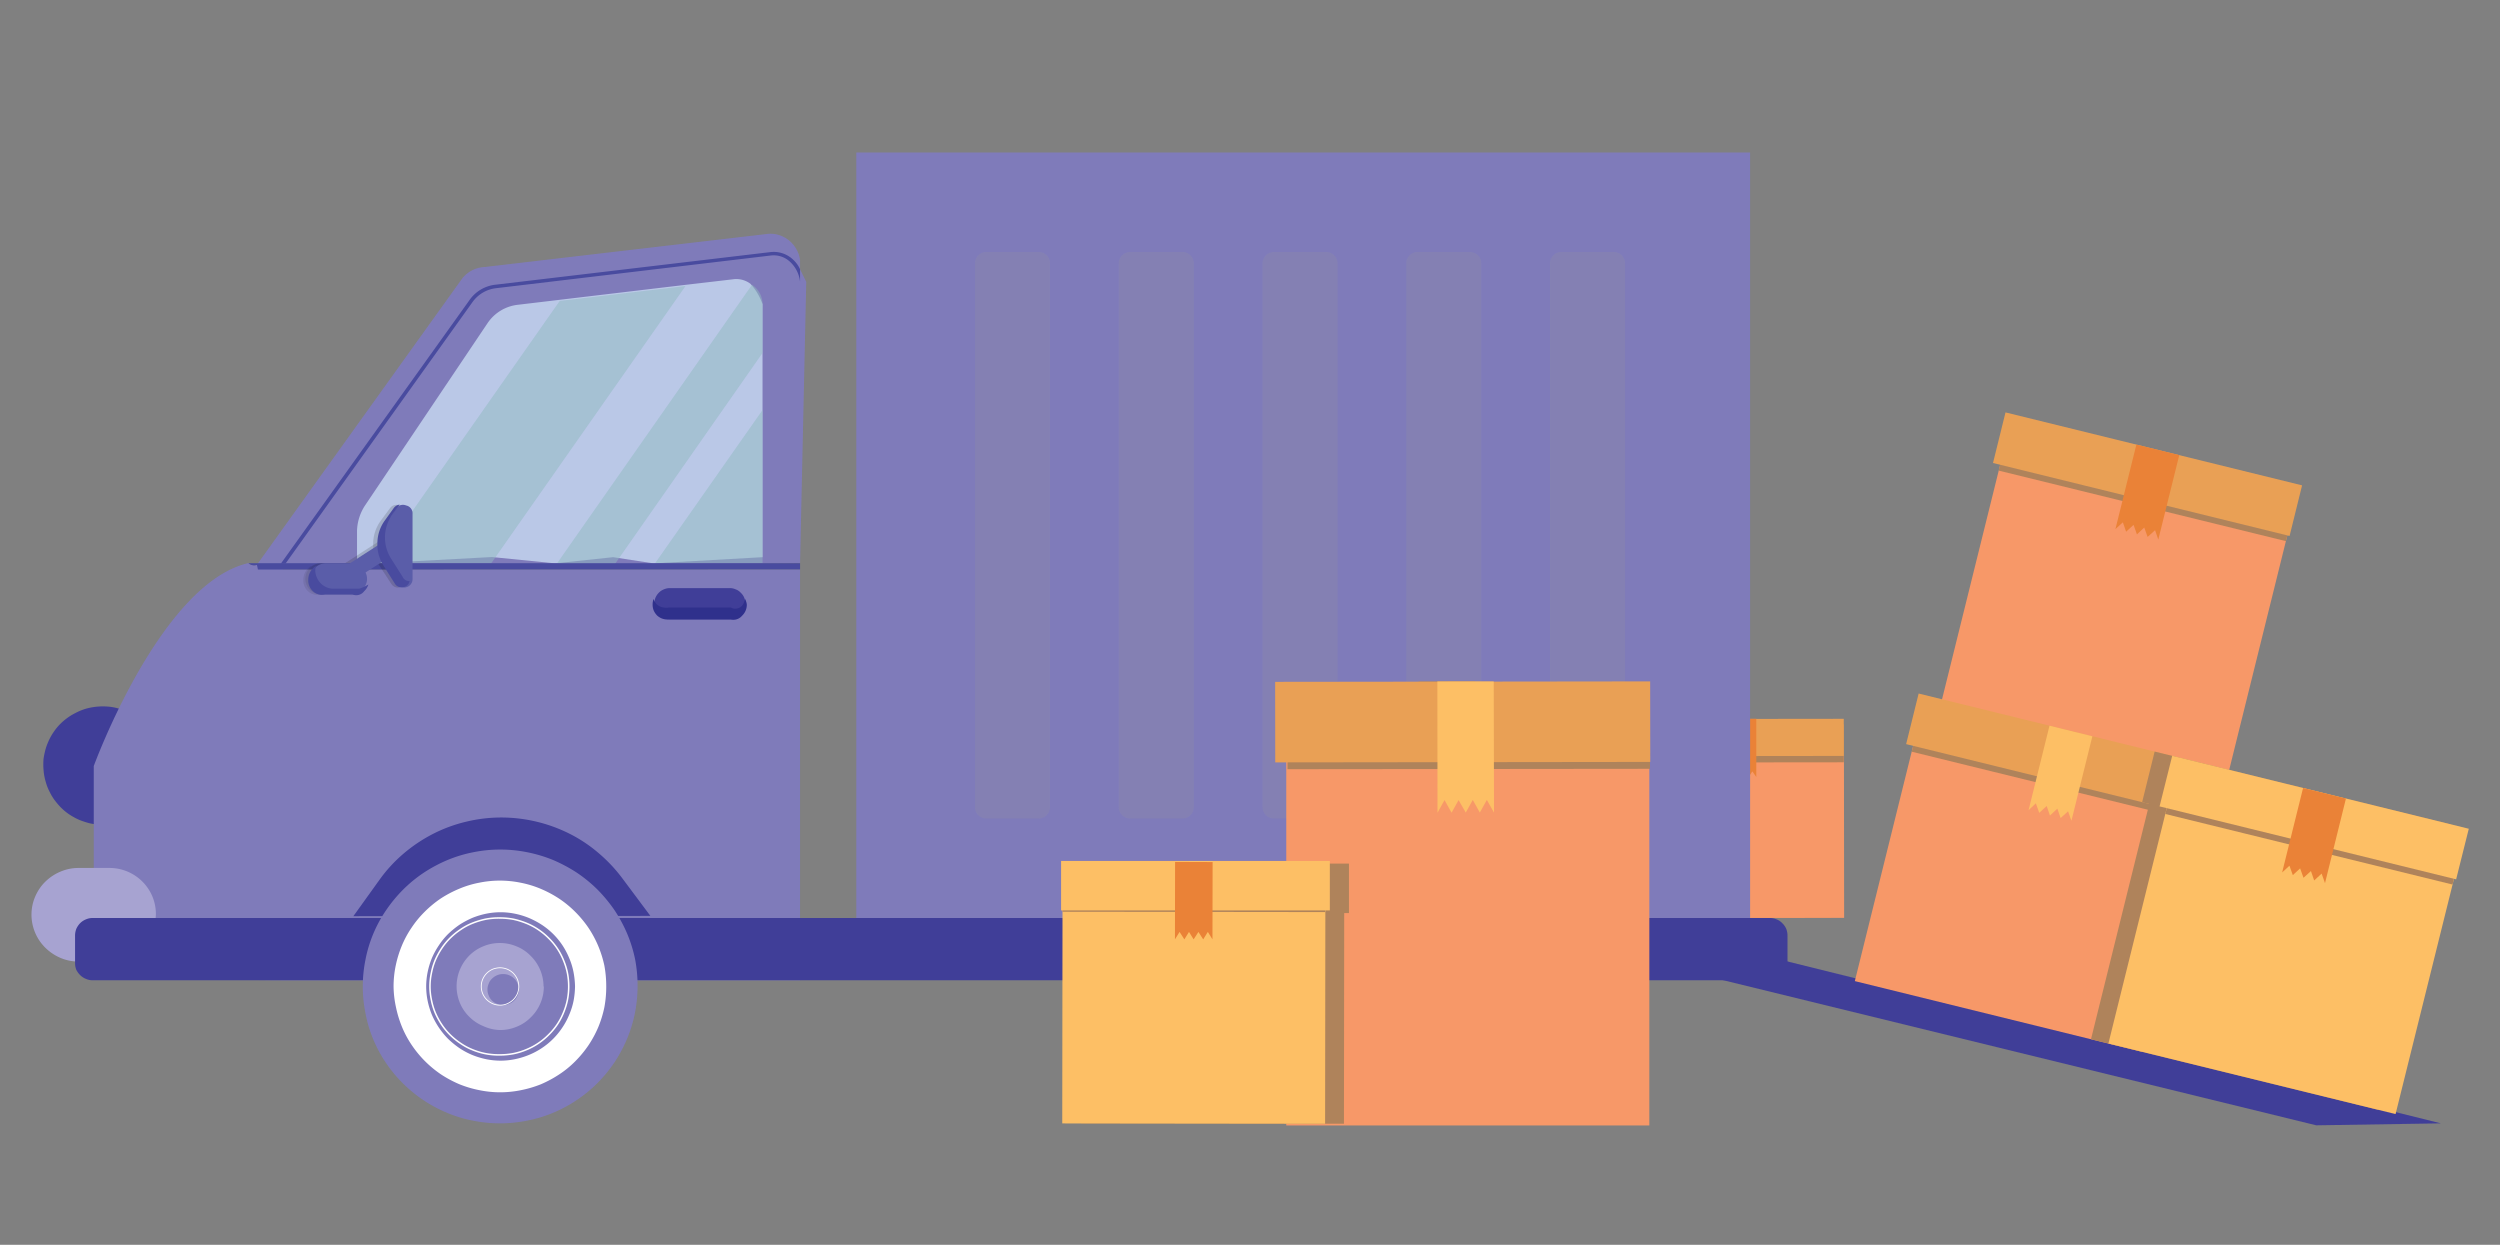
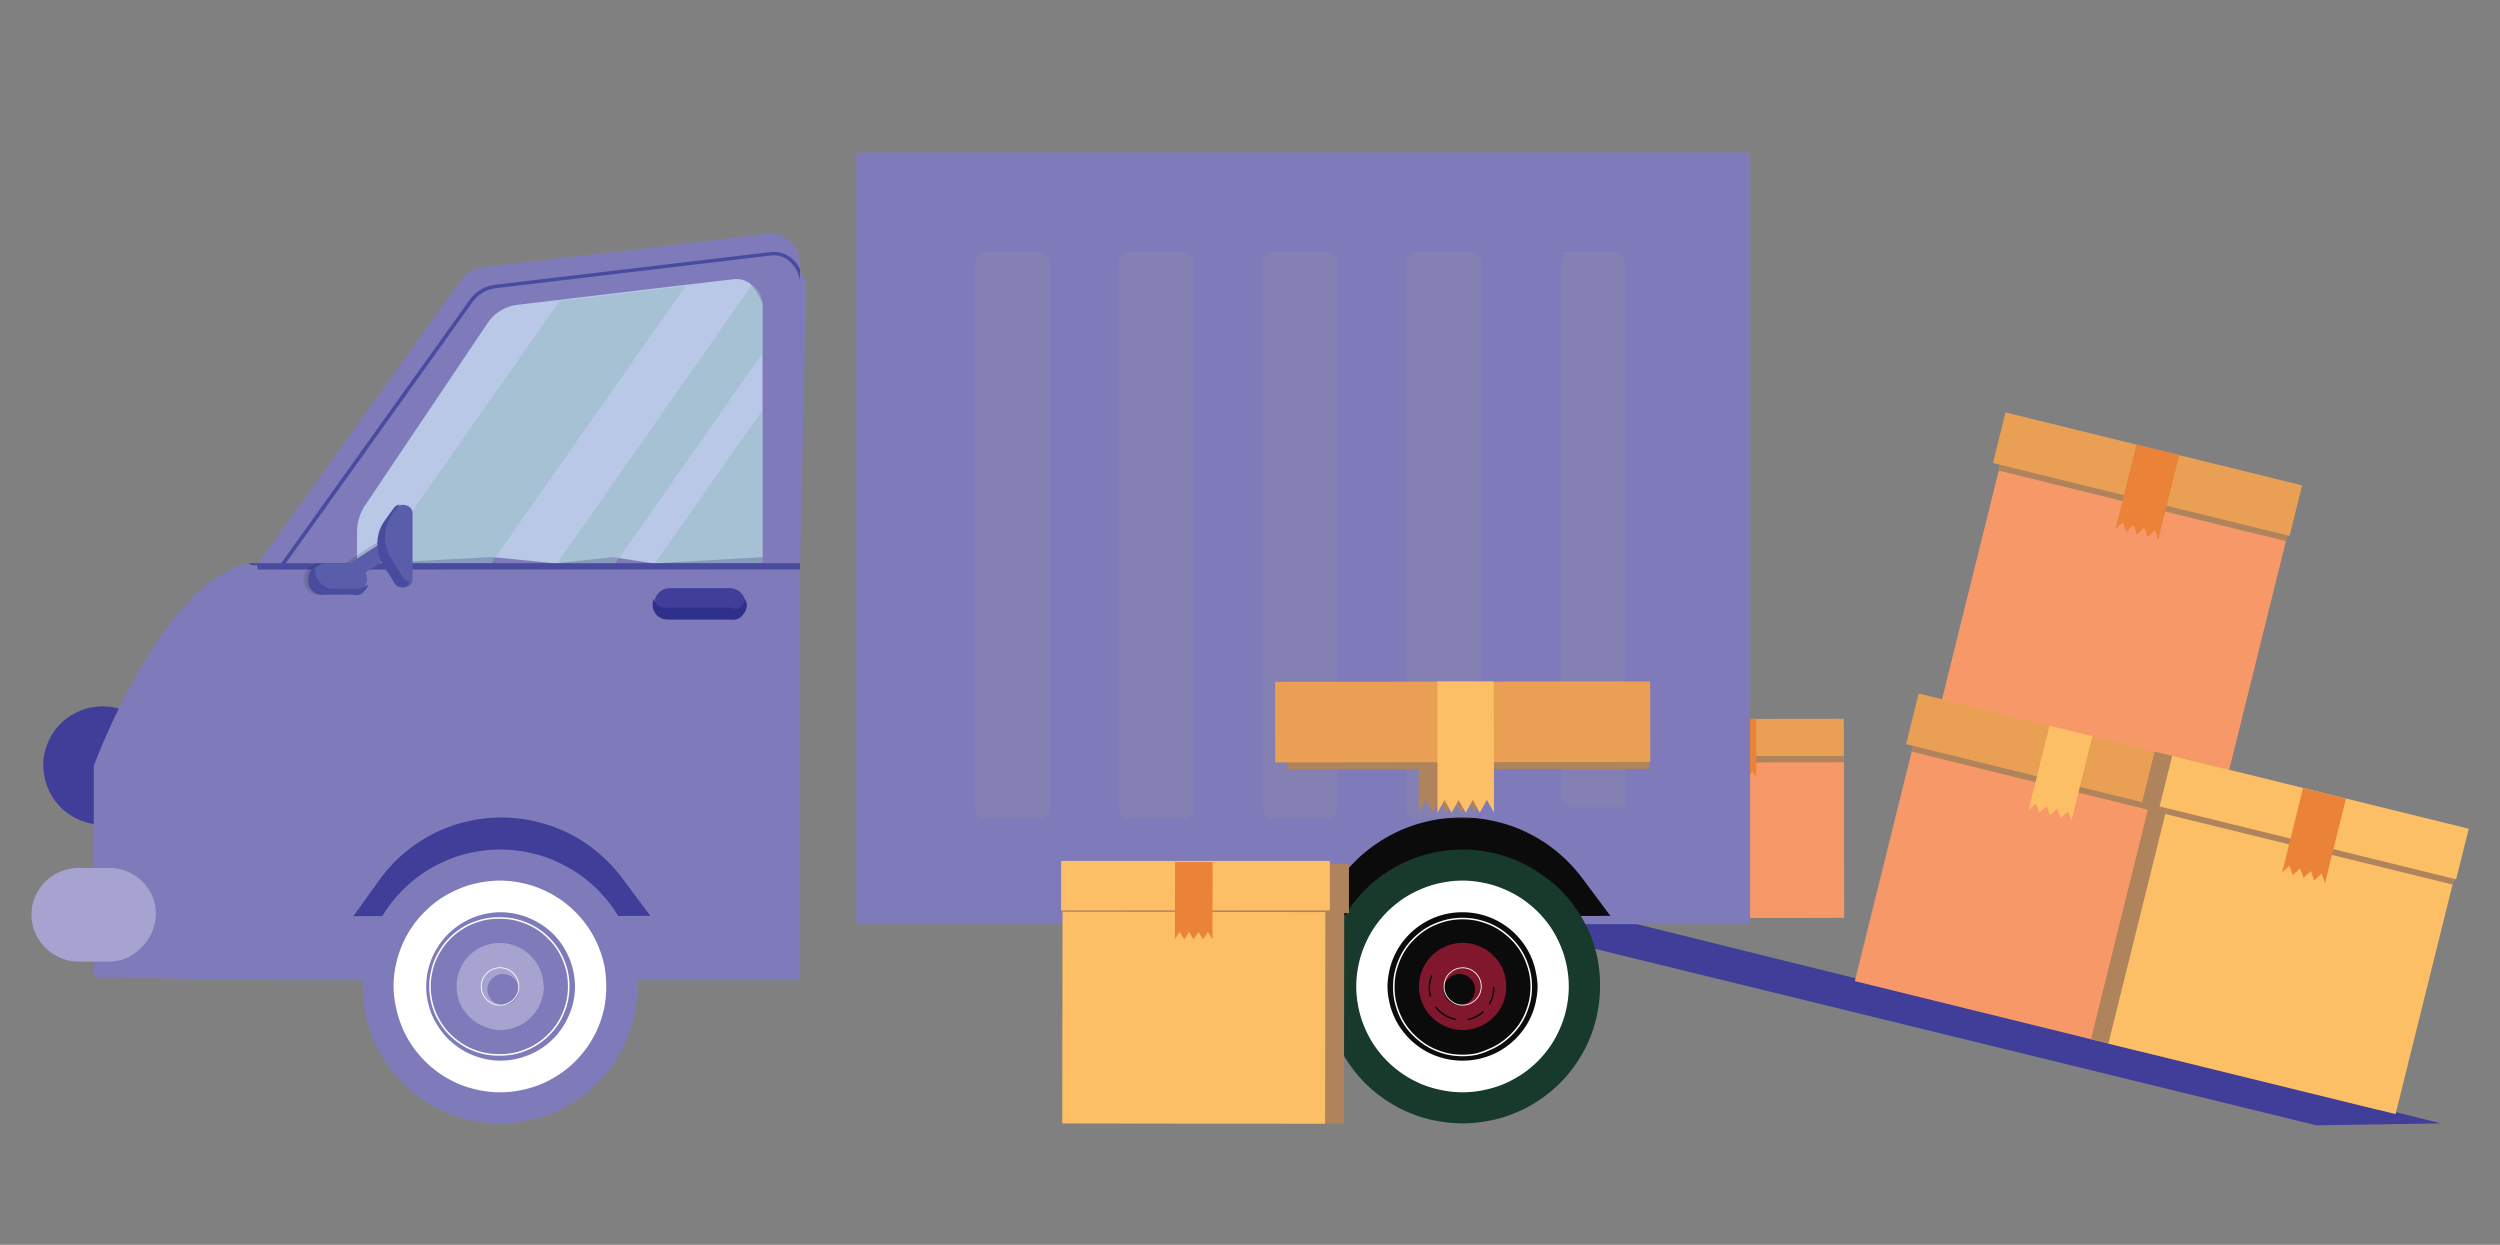
<svg xmlns="http://www.w3.org/2000/svg" viewBox="0 0 177.86 88.56">
  <rect x="0" y="0" width="177.86" height="88.56" fill="#808080" stroke="none" />
  <defs>
    <style>.cls-1,.cls-23,.cls-24,.cls-27{fill:none;}.cls-15,.cls-2,.cls-29,.cls-32,.cls-34{isolation:isolate;}.cls-3{clip-path:url(#clip-path);}.cls-4{clip-path:url(#clip-path-2);}.cls-5{fill:#af835b;}.cls-6{fill:#f79868;}.cls-7{fill:#e9a055;}.cls-8{fill:#ea8237;}.cls-9{fill:#d28c4b;}.cls-10{fill:#403e98;}.cls-11{fill:#7f7bba;}.cls-12{fill:#494b9f;}.cls-13{fill:#bac8e7;}.cls-14{fill:#2f308c;}.cls-15,.cls-32{opacity:0.5;}.cls-15,.cls-29{mix-blend-mode:screen;}.cls-16{clip-path:url(#clip-path-3);}.cls-17{fill:#8fb9bf;}.cls-18{clip-path:url(#clip-path-4);}.cls-19{clip-path:url(#clip-path-5);}.cls-20{fill:#a7a3d1;}.cls-21{fill:#0b0b0b;}.cls-22{fill:#fff;}.cls-23,.cls-24{stroke:#fff;}.cls-23,.cls-24,.cls-27{stroke-miterlimit:10;}.cls-23,.cls-27{stroke-width:0.11px;}.cls-24{stroke-width:0.06px;}.cls-25{fill:#173a2c;}.cls-26{fill:#81172c;}.cls-27{stroke:#0b0b0b;stroke-linecap:round;}.cls-28{fill:#fdbf65;}.cls-29{opacity:0.2;}.cls-30{clip-path:url(#clip-path-6);}.cls-31{fill:#989897;}.cls-32{mix-blend-mode:multiply;}.cls-33{clip-path:url(#clip-path-7);}.cls-34{opacity:0.3;}.cls-35{clip-path:url(#clip-path-8);}.cls-36{fill:#020202;}.cls-37{clip-path:url(#clip-path-9);}.cls-38{clip-path:url(#clip-path-10);}.cls-39{fill:#5a5da9;}</style>
    <clipPath id="clip-path">
      <rect class="cls-1" width="177.86" height="88.56" />
    </clipPath>
    <clipPath id="clip-path-2">
      <rect class="cls-1" x="1.53" y="10.41" width="174.48" height="69.84" />
    </clipPath>
    <clipPath id="clip-path-3">
      <rect class="cls-1" x="26.49" y="19.77" width="22.56" height="20.64" />
    </clipPath>
    <clipPath id="clip-path-4">
      <rect class="cls-1" x="39.45" y="19.77" width="14.88" height="20.64" />
    </clipPath>
    <clipPath id="clip-path-5">
      <rect class="cls-1" x="46.17" y="28.65" width="8.16" height="11.76" />
    </clipPath>
    <clipPath id="clip-path-6">
      <rect class="cls-1" x="69.21" y="17.61" width="46.56" height="41.04" />
    </clipPath>
    <clipPath id="clip-path-7">
      <rect class="cls-1" x="21.21" y="35.85" width="8.16" height="6.72" />
    </clipPath>
    <clipPath id="clip-path-8">
      <rect class="cls-1" x="26.01" y="35.85" width="3.36" height="6.24" />
    </clipPath>
    <clipPath id="clip-path-9">
      <rect class="cls-1" x="21.21" y="37.29" width="7.92" height="5.28" />
    </clipPath>
    <clipPath id="clip-path-10">
      <rect class="cls-1" x="21.21" y="39.69" width="5.04" height="2.88" />
    </clipPath>
  </defs>
  <g class="cls-2">
    <g id="Layer_1" data-name="Layer 1">
      <g class="cls-3">
        <g class="cls-4">
          <rect class="cls-5" x="116.05" y="51.57" width="14.25" height="13.74" transform="translate(-0.07 0.15) rotate(-0.07)" />
          <rect class="cls-5" x="116.05" y="51.58" width="14.23" height="2.67" transform="translate(-0.06 0.13) rotate(-0.06)" />
          <rect class="cls-5" x="115.61" y="51.15" width="14.67" height="2.64" transform="translate(-0.06 0.15) rotate(-0.07)" />
          <polygon class="cls-5" points="124.06 51.14 124.06 55.28 123.78 54.88 123.51 55.28 123.23 54.88 122.95 55.28 122.67 54.88 122.39 55.28 122.11 54.88 121.84 55.28 121.83 51.14 124.06 51.14" />
          <rect class="cls-6" x="116.94" y="51.57" width="14.25" height="13.74" transform="translate(-0.07 0.15) rotate(-0.07)" />
          <rect class="cls-5" x="116.95" y="51.57" width="14.23" height="2.67" transform="translate(-0.06 0.13) rotate(-0.06)" />
          <rect class="cls-7" x="116.5" y="51.15" width="14.67" height="2.64" transform="translate(-0.06 0.15) rotate(-0.07)" />
          <polygon class="cls-8" points="124.95 51.14 124.95 55.28 124.67 54.88 124.4 55.28 124.12 54.88 123.84 55.28 123.56 54.88 123.28 55.28 123 54.88 122.73 55.28 122.72 51.14 124.95 51.14" />
          <rect class="cls-5" x="108.49" y="37.4" width="14.25" height="13.74" transform="translate(-0.05 0.14) rotate(-0.07)" />
          <rect class="cls-5" x="108.5" y="37.41" width="14.23" height="2.67" transform="translate(-0.04 0.12) rotate(-0.06)" />
          <rect class="cls-5" x="108.01" y="37.12" width="14.67" height="2.64" />
          <polygon class="cls-5" points="116.5 37.41 116.5 41.55 116.22 41.15 115.95 41.55 115.67 41.15 115.39 41.55 115.11 41.15 114.83 41.55 114.55 41.15 114.28 41.55 114.27 37.41 116.5 37.41" />
          <rect class="cls-9" x="109.38" y="37.4" width="14.25" height="13.74" transform="translate(-0.05 0.14) rotate(-0.07)" />
          <rect class="cls-5" x="109.39" y="37.41" width="14.23" height="2.67" transform="translate(-0.04 0.12) rotate(-0.06)" />
          <rect class="cls-9" x="108.94" y="36.98" width="14.67" height="2.64" transform="matrix(1, 0, 0, 1, -0.05, 0.14)" />
          <polygon class="cls-8" points="117.39 37.41 117.39 41.55 117.11 41.15 116.84 41.55 116.56 41.15 116.28 41.55 116 41.15 115.72 41.55 115.44 41.15 115.17 41.55 115.16 37.41 117.39 37.41" />
          <polygon class="cls-10" points="164.79 80.06 109.37 66.5 103.14 62.45 173.66 79.92 164.79 80.06" />
          <rect class="cls-11" x="60.92" y="10.85" width="63.59" height="54.9" />
          <path class="cls-10" d="M11.1,52.55a3.54,3.54,0,0,1,.3.76,3.82,3.82,0,0,1,.15.82,4.49,4.49,0,0,1,0,.82,5.88,5.88,0,0,1-.18.81,5,5,0,0,1-.33.75,4.57,4.57,0,0,1-.47.68,4,4,0,0,1-.6.57,4.64,4.64,0,0,1-.7.45,4.73,4.73,0,0,1-.77.3,4.58,4.58,0,0,1-.81.14,3.83,3.83,0,0,1-.83,0A3.66,3.66,0,0,1,6,58.46a3.64,3.64,0,0,1-.76-.33,3.93,3.93,0,0,1-.68-.47A4,4,0,0,1,4,57.07a3.47,3.47,0,0,1-.45-.7,3.54,3.54,0,0,1-.3-.76,3.84,3.84,0,0,1-.15-.81,4.6,4.6,0,0,1,0-.83,5.45,5.45,0,0,1,.18-.8,4.71,4.71,0,0,1,.33-.76,4.57,4.57,0,0,1,.47-.68,4,4,0,0,1,.6-.57,3.92,3.92,0,0,1,.7-.44,4,4,0,0,1,.77-.31,4.52,4.52,0,0,1,1.64-.13,3.66,3.66,0,0,1,.81.18,3.64,3.64,0,0,1,.76.33,3.93,3.93,0,0,1,.68.47,4.53,4.53,0,0,1,.57.59A3.47,3.47,0,0,1,11.1,52.55Z" />
          <path class="cls-11" d="M56.92,18.54v.62l.44.89-.44,20-24,.44H18.23v-.24l.07-.11.07-.09,14.5-20.22A2.14,2.14,0,0,1,34.43,19l20.1-2.35a2,2,0,0,1,.85.06,2.15,2.15,0,0,1,1.3,1.06A2,2,0,0,1,56.92,18.54Z" />
          <path class="cls-12" d="M56.92,19.16v.89a2.27,2.27,0,0,0-.72-1.43,1.7,1.7,0,0,0-1.38-.44L35.32,20.5a2.4,2.4,0,0,0-1.71,1l-13.3,18.6-.33,0,13.4-18.72a2.6,2.6,0,0,1,1.91-1.13l19.48-2.31a2,2,0,0,1,1.62.5A2.09,2.09,0,0,1,56.92,19.16Z" />
          <path class="cls-13" d="M54.25,21.64v18l-7.77.44-2.86-.44-4.14.44L35,39.63l-8.2.44h-1.4V37.76a3.46,3.46,0,0,1,.59-1.83L34.68,23a3,3,0,0,1,2.19-1.32l2.94-.35,9-1.07,3.34-.39a1.67,1.67,0,0,1,1.24.32A4.24,4.24,0,0,1,54.25,21.64Z" />
          <path class="cls-11" d="M56.92,40.51V69.74H20.58c-3.55,0-13.91-.24-13.91-.24v-15s4.74-13,11-14.44a.6.6,0,0,0,.6.12h0a2.44,2.44,0,0,1,1.86.33Z" />
          <path class="cls-10" d="M51.92,44.06H47.66a1.07,1.07,0,0,1-.43-.09,1,1,0,0,1-.36-.24,1.13,1.13,0,0,1-.24-.36,1.14,1.14,0,0,1,0-.84,1.13,1.13,0,0,1,.24-.36,1,1,0,0,1,.36-.24,1.07,1.07,0,0,1,.43-.09h4.26a1,1,0,0,1,.42.09.88.88,0,0,1,.36.24,1,1,0,0,1,.25.36,1.14,1.14,0,0,1,0,.84,1,1,0,0,1-.25.36.88.88,0,0,1-.36.24A1,1,0,0,1,51.92,44.06Z" />
          <path class="cls-14" d="M53.13,43a1.07,1.07,0,0,1-.34.81.8.8,0,0,1-.81.26h-4.4a1.09,1.09,0,0,1-.44-.05,1.11,1.11,0,0,1-.38-.22,1.23,1.23,0,0,1-.25-.36,1.11,1.11,0,0,1-.08-.44,1.07,1.07,0,0,1,.07-.39.85.85,0,0,0,.15.3.82.82,0,0,0,.27.22.73.73,0,0,0,.32.09.78.78,0,0,0,.34,0H52a.59.59,0,0,0,.43.07.62.62,0,0,0,.38-.22A1,1,0,0,0,53,42.6,1.1,1.1,0,0,1,53.13,43Z" />
          <g class="cls-15">
            <g class="cls-16">
              <polygon class="cls-17" points="48.77 20.35 34.95 40.07 26.75 40.05 39.82 21.41 48.77 20.35" />
            </g>
          </g>
          <g class="cls-15">
            <g class="cls-18">
              <path class="cls-17" d="M54.25,21.7v3.41l-10.49,15H39.61L53.5,20.26A1.66,1.66,0,0,1,54.25,21.7Z" />
            </g>
          </g>
          <g class="cls-15">
            <g class="cls-19">
              <polygon class="cls-17" points="54.25 29.17 54.25 40.07 46.62 40.05 54.25 29.17" />
            </g>
          </g>
          <path class="cls-20" d="M7.75,68.41H5.6a3.27,3.27,0,0,1-1.27-.25,3.45,3.45,0,0,1-1.09-.72,3.31,3.31,0,0,1-1-2.35,3.23,3.23,0,0,1,.25-1.27,3.3,3.3,0,0,1,.72-1.08A3.45,3.45,0,0,1,4.33,62a3.27,3.27,0,0,1,1.27-.25H7.75a3.31,3.31,0,0,1,3.08,2,3.24,3.24,0,0,1,.26,1.27,3.38,3.38,0,0,1-1,2.35A3.45,3.45,0,0,1,9,68.16,3.27,3.27,0,0,1,7.75,68.41Z" />
          <path class="cls-21" d="M93.42,65.18l1.88-2.59A10.35,10.35,0,0,1,97,60.73a11,11,0,0,1,2.1-1.4,10.45,10.45,0,0,1,2.36-.87,10.57,10.57,0,0,1,2.51-.3,10.3,10.3,0,0,1,2.47.29,10.07,10.07,0,0,1,2.34.85,10.25,10.25,0,0,1,2.08,1.37,10.85,10.85,0,0,1,1.71,1.81l2,2.68" />
-           <path class="cls-10" d="M6.59,65.31H125.91a1.19,1.19,0,0,1,.49.1,1.09,1.09,0,0,1,.4.27,1.26,1.26,0,0,1,.28.4,1.36,1.36,0,0,1,.09.48v1.93a1.27,1.27,0,0,1-.09.47,1.3,1.3,0,0,1-.28.41,1.09,1.09,0,0,1-.4.27,1.19,1.19,0,0,1-.49.1H6.59a1.18,1.18,0,0,1-.48-.1,1.22,1.22,0,0,1-.41-.27A1.46,1.46,0,0,1,5.43,69a1.27,1.27,0,0,1-.09-.47V66.56a1.36,1.36,0,0,1,.09-.48,1.41,1.41,0,0,1,.27-.4,1.22,1.22,0,0,1,.41-.27A1.18,1.18,0,0,1,6.59,65.31Z" />
          <path class="cls-10" d="M25.14,65.18,27,62.59a10.41,10.41,0,0,1,1.71-1.86,10.9,10.9,0,0,1,2.09-1.4,10.45,10.45,0,0,1,2.36-.87,10.64,10.64,0,0,1,2.51-.3,10.85,10.85,0,0,1,4.82,1.14,10.18,10.18,0,0,1,2.07,1.37,10.85,10.85,0,0,1,1.71,1.81l2,2.68" />
          <path class="cls-11" d="M45.36,70.18a10.12,10.12,0,0,1-.19,1.9,9.68,9.68,0,0,1-.56,1.83,10.42,10.42,0,0,1-.9,1.68,10.21,10.21,0,0,1-1.22,1.48,9.78,9.78,0,0,1-3.17,2.11,9.26,9.26,0,0,1-1.84.55,9.7,9.7,0,0,1-3.82,0,9,9,0,0,1-1.83-.55,9.78,9.78,0,0,1-3.17-2.11,9.6,9.6,0,0,1-1.22-1.48A9.36,9.36,0,0,1,26,72.08a9.6,9.6,0,0,1,0-3.8,9.36,9.36,0,0,1,1.46-3.51,10.1,10.1,0,0,1,1.22-1.48,9.64,9.64,0,0,1,1.48-1.21,10.51,10.51,0,0,1,1.69-.9,9.65,9.65,0,0,1,1.83-.55,9.7,9.7,0,0,1,3.82,0,10,10,0,0,1,1.84.55,11,11,0,0,1,1.69.9,10.15,10.15,0,0,1,1.48,1.21,10.78,10.78,0,0,1,1.22,1.48,10.42,10.42,0,0,1,.9,1.68,9.68,9.68,0,0,1,.56,1.83A10.12,10.12,0,0,1,45.36,70.18Z" />
          <path class="cls-22" d="M43.13,70.18A8,8,0,0,1,43,71.65a7.9,7.9,0,0,1-.43,1.41,7.74,7.74,0,0,1-.7,1.3,7.91,7.91,0,0,1-.94,1.14,6.94,6.94,0,0,1-1.15.94,8.14,8.14,0,0,1-1.3.7,8,8,0,0,1-1.42.42,7.36,7.36,0,0,1-1.48.15,7.26,7.26,0,0,1-1.47-.15,7.73,7.73,0,0,1-1.42-.42,8.24,8.24,0,0,1-1.31-.7,7.72,7.72,0,0,1-2.08-2.08,7.08,7.08,0,0,1-.7-1.3,7.9,7.9,0,0,1-.43-1.41A7.26,7.26,0,0,1,28,70.18a7.33,7.33,0,0,1,.15-1.47,7.9,7.9,0,0,1,.43-1.41,7.08,7.08,0,0,1,.7-1.3,7.3,7.3,0,0,1,.94-1.14,7.91,7.91,0,0,1,1.14-.94,8.19,8.19,0,0,1,1.31-.69,7,7,0,0,1,1.42-.43,7.26,7.26,0,0,1,1.47-.15,7.36,7.36,0,0,1,1.48.15,7.25,7.25,0,0,1,1.42.43,8.09,8.09,0,0,1,1.3.69,7.48,7.48,0,0,1,1.15.94A7.91,7.91,0,0,1,41.86,66a7.74,7.74,0,0,1,.7,1.3A7.9,7.9,0,0,1,43,68.71,8.13,8.13,0,0,1,43.13,70.18Z" />
          <path class="cls-11" d="M40.91,70.18a6,6,0,0,1-.1,1,4.94,4.94,0,0,1-.31,1,5.06,5.06,0,0,1-.49.92,5.15,5.15,0,0,1-1.47,1.47,5.15,5.15,0,0,1-.93.49,5.51,5.51,0,0,1-1,.3,5.16,5.16,0,0,1-1,.1,5.24,5.24,0,0,1-1-.1,5.76,5.76,0,0,1-1-.3,5.41,5.41,0,0,1-.92-.49,6.48,6.48,0,0,1-.81-.66,5.64,5.64,0,0,1-1.16-1.73,5.65,5.65,0,0,1-.3-1,5.16,5.16,0,0,1-.1-1,5.24,5.24,0,0,1,.1-1,5.65,5.65,0,0,1,.3-1,5.46,5.46,0,0,1,.5-.92,5.08,5.08,0,0,1,.66-.81,6.48,6.48,0,0,1,.81-.66,6.23,6.23,0,0,1,.92-.49,5.76,5.76,0,0,1,1-.3,5.24,5.24,0,0,1,1-.1,5.16,5.16,0,0,1,1,.1,5.51,5.51,0,0,1,1,.3,5.87,5.87,0,0,1,.93.49A5.15,5.15,0,0,1,40,67.23a5.41,5.41,0,0,1,.49.92,4.94,4.94,0,0,1,.31,1A6.1,6.1,0,0,1,40.91,70.18Z" />
          <path class="cls-23" d="M40.46,70.18a5,5,0,0,1-.09.95,4.79,4.79,0,0,1-.28.91,4.61,4.61,0,0,1-.45.85,4.72,4.72,0,0,1-.61.73,4.8,4.8,0,0,1-.74.61,4.61,4.61,0,0,1-.85.45,4.79,4.79,0,0,1-.91.28,5.2,5.2,0,0,1-1,.09,5,5,0,0,1-1-.09,4.89,4.89,0,0,1-.92-.28,4.23,4.23,0,0,1-.84-.45,4.88,4.88,0,0,1-.75-.61,4.66,4.66,0,0,1-.6-.73,5.36,5.36,0,0,1-.46-.85,4.76,4.76,0,0,1-.27-.91,4.56,4.56,0,0,1,0-1.9,4.76,4.76,0,0,1,.27-.91,5.36,5.36,0,0,1,.46-.85,4.66,4.66,0,0,1,.6-.73,4.88,4.88,0,0,1,.75-.61,4.23,4.23,0,0,1,.84-.45,5.76,5.76,0,0,1,.92-.28,5,5,0,0,1,1-.09,5.2,5.2,0,0,1,1,.09,5.64,5.64,0,0,1,.91.28,4.61,4.61,0,0,1,.85.45,4.8,4.8,0,0,1,.74.61,4.72,4.72,0,0,1,.61.73,4.61,4.61,0,0,1,.45.85,4.79,4.79,0,0,1,.28.91A5,5,0,0,1,40.46,70.18Z" />
          <path class="cls-20" d="M38.69,70.18a3,3,0,0,1-.24,1.19,3,3,0,0,1-.68,1,2.88,2.88,0,0,1-1,.67,3,3,0,0,1-1.19.24A3,3,0,0,1,34.38,73a3,3,0,0,1-1-.67,2.93,2.93,0,0,1-.67-1A3.1,3.1,0,0,1,33.37,68a3,3,0,0,1,1-.67,3,3,0,0,1,1.19-.24,3,3,0,0,1,1.19.24,2.88,2.88,0,0,1,1,.67,3.06,3.06,0,0,1,.92,2.19Z" />
          <path class="cls-11" d="M36.91,70.4a1.07,1.07,0,0,1-.09.43,1,1,0,0,1-.24.36,1,1,0,0,1-.36.23,1.07,1.07,0,0,1-.43.09,1.06,1.06,0,0,1-.42-.09,1,1,0,0,1-.36-.23,1,1,0,0,1-.24-.36,1.07,1.07,0,0,1-.09-.43,1,1,0,0,1,.09-.42.88.88,0,0,1,.24-.36,1.13,1.13,0,0,1,.36-.24,1,1,0,0,1,.42-.08,1.06,1.06,0,0,1,.43.08,1.13,1.13,0,0,1,.36.24.88.88,0,0,1,.24.36A1,1,0,0,1,36.91,70.4Z" />
          <path class="cls-24" d="M36.91,70.18a1.45,1.45,0,0,1-.1.51,1.42,1.42,0,0,1-.29.43,1.46,1.46,0,0,1-.44.29,1.25,1.25,0,0,1-.51.1,1.32,1.32,0,0,1-.51-.1,1.42,1.42,0,0,1-.43-.29,1.31,1.31,0,0,1-.39-.94,1.29,1.29,0,0,1,.1-.51,1.36,1.36,0,0,1,.29-.43,1.42,1.42,0,0,1,.43-.29,1.54,1.54,0,0,1,.51-.1,1.45,1.45,0,0,1,.51.1,1.46,1.46,0,0,1,.44.29,1.55,1.55,0,0,1,.29.43A1.49,1.49,0,0,1,36.91,70.18Z" />
          <path class="cls-25" d="M113.83,70.18a9.35,9.35,0,0,1-.19,1.9,9.36,9.36,0,0,1-1.46,3.51,9.44,9.44,0,0,1-2.7,2.69,8.83,8.83,0,0,1-1.69.9,9,9,0,0,1-1.83.55,9.7,9.7,0,0,1-3.82,0,9,9,0,0,1-1.83-.55,8.83,8.83,0,0,1-1.69-.9,9.44,9.44,0,0,1-2.7-2.69,9.36,9.36,0,0,1-1.46-3.51,9.6,9.6,0,0,1,0-3.8,9.36,9.36,0,0,1,1.46-3.51,10,10,0,0,1,1.21-1.48,10.23,10.23,0,0,1,1.49-1.21,10.11,10.11,0,0,1,1.69-.9,9.65,9.65,0,0,1,1.83-.55,9.7,9.7,0,0,1,3.82,0,9.65,9.65,0,0,1,1.83.55,10.11,10.11,0,0,1,1.69.9A10.23,10.23,0,0,1,111,63.29a10,10,0,0,1,1.21,1.48,9.36,9.36,0,0,1,1.46,3.51A9.35,9.35,0,0,1,113.83,70.18Z" />
          <path class="cls-22" d="M111.61,70.18a7.26,7.26,0,0,1-.15,1.47,7.16,7.16,0,0,1-.43,1.41,7.69,7.69,0,0,1-.69,1.3,7.57,7.57,0,0,1-2.09,2.08,7.83,7.83,0,0,1-1.31.7,7.73,7.73,0,0,1-1.42.42,7.28,7.28,0,0,1-2.94,0,7.73,7.73,0,0,1-1.42-.42A7.65,7.65,0,0,1,98.7,75.5a7.91,7.91,0,0,1-.94-1.14,7.69,7.69,0,0,1-.69-1.3,7.16,7.16,0,0,1-.43-1.41,7.26,7.26,0,0,1-.15-1.47,7.33,7.33,0,0,1,.15-1.47,7.16,7.16,0,0,1,.43-1.41,7.69,7.69,0,0,1,.69-1.3,7.91,7.91,0,0,1,.94-1.14,8.58,8.58,0,0,1,1.15-.94,7.78,7.78,0,0,1,1.31-.69,7,7,0,0,1,1.42-.43,7.28,7.28,0,0,1,2.94,0,7,7,0,0,1,1.42.43,7.78,7.78,0,0,1,1.31.69,8.58,8.58,0,0,1,1.15.94,7.91,7.91,0,0,1,.94,1.14,7.69,7.69,0,0,1,.69,1.3,7.16,7.16,0,0,1,.43,1.41A7.33,7.33,0,0,1,111.61,70.18Z" />
          <path class="cls-21" d="M109.39,70.18a5.17,5.17,0,0,1-.11,1,4.91,4.91,0,0,1-.3,1,5.06,5.06,0,0,1-.49.92,5.77,5.77,0,0,1-.67.81,5.29,5.29,0,0,1-.81.66,5.06,5.06,0,0,1-.92.49,5.76,5.76,0,0,1-1,.3,5.46,5.46,0,0,1-2.08,0,5.76,5.76,0,0,1-1-.3,5.06,5.06,0,0,1-.92-.49,5.29,5.29,0,0,1-.81-.66,5.77,5.77,0,0,1-.67-.81,5.06,5.06,0,0,1-.49-.92,4.91,4.91,0,0,1-.3-1,5.17,5.17,0,0,1-.11-1,5.25,5.25,0,0,1,.11-1,4.91,4.91,0,0,1,.3-1,5.41,5.41,0,0,1,.49-.92,5.77,5.77,0,0,1,.67-.81,5.29,5.29,0,0,1,.81-.66A5.28,5.28,0,0,1,103,65a5.46,5.46,0,0,1,2.08,0,5.28,5.28,0,0,1,1.92.79,5.29,5.29,0,0,1,.81.66,5.77,5.77,0,0,1,.67.81,5.41,5.41,0,0,1,.49.92,4.91,4.91,0,0,1,.3,1A5.25,5.25,0,0,1,109.39,70.18Z" />
          <path class="cls-23" d="M108.94,70.18a5,5,0,0,1-.09.95,5.64,5.64,0,0,1-.28.91,4.61,4.61,0,0,1-.45.85,4.72,4.72,0,0,1-.61.73,5.33,5.33,0,0,1-.74.61,4.61,4.61,0,0,1-.85.45A4.67,4.67,0,0,1,105,75a5.06,5.06,0,0,1-1.9,0,4.67,4.67,0,0,1-.92-.28,4.61,4.61,0,0,1-.85-.45,5.33,5.33,0,0,1-.74-.61,4.72,4.72,0,0,1-.61-.73,4.61,4.61,0,0,1-.45-.85,5.64,5.64,0,0,1-.28-.91,5.06,5.06,0,0,1,0-1.9,5.64,5.64,0,0,1,.28-.91,4.61,4.61,0,0,1,.45-.85,4.72,4.72,0,0,1,.61-.73,5.33,5.33,0,0,1,.74-.61,4.61,4.61,0,0,1,.85-.45,5.46,5.46,0,0,1,.92-.28,5.06,5.06,0,0,1,1.9,0,5.46,5.46,0,0,1,.92.28,4.61,4.61,0,0,1,.85.45,5.33,5.33,0,0,1,.74.61,4.72,4.72,0,0,1,.61.73,4.61,4.61,0,0,1,.45.85,5.64,5.64,0,0,1,.28.91A5,5,0,0,1,108.94,70.18Z" />
          <path class="cls-26" d="M107.16,70.18a3.23,3.23,0,0,1-.23,1.19,3.11,3.11,0,0,1-.68,1,3,3,0,0,1-1,.67,3.07,3.07,0,0,1-2.38,0,3,3,0,0,1-1-.67,3.11,3.11,0,0,1-.68-1,3.07,3.07,0,0,1,.68-3.38,3,3,0,0,1,1-.67,3.07,3.07,0,0,1,2.38,0,3,3,0,0,1,1,.67,3,3,0,0,1,.91,2.19Z" />
          <path class="cls-27" d="M101.76,70.85a2.27,2.27,0,0,1,.09-1.41" />
          <path class="cls-27" d="M103.53,72.51a2.29,2.29,0,0,1-1.37-.85" />
          <path class="cls-27" d="M105.5,72a2.27,2.27,0,0,1-1.06.53" />
          <path class="cls-27" d="M106.27,70.27a2.31,2.31,0,0,1-.3,1.14" />
          <path class="cls-21" d="M104.94,70.4a1.07,1.07,0,0,1-.09.43,1,1,0,0,1-.24.36,1,1,0,0,1-.36.23,1,1,0,0,1-.42.09,1.07,1.07,0,0,1-.43-.09,1.16,1.16,0,0,1-.36-.23,1.41,1.41,0,0,1-.24-.36,1.06,1.06,0,0,1-.08-.43,1,1,0,0,1,.08-.42,1.13,1.13,0,0,1,.24-.36,1.41,1.41,0,0,1,.36-.24,1.06,1.06,0,0,1,.43-.08,1,1,0,0,1,.42.08,1.13,1.13,0,0,1,.36.24.88.88,0,0,1,.24.36A1,1,0,0,1,104.94,70.4Z" />
          <path class="cls-24" d="M105.38,70.18a1.31,1.31,0,0,1-.39.94,1.42,1.42,0,0,1-.43.29,1.35,1.35,0,0,1-1,0,1.42,1.42,0,0,1-.43-.29,1.31,1.31,0,0,1-.39-.94,1.29,1.29,0,0,1,.1-.51,1.36,1.36,0,0,1,.29-.43,1.42,1.42,0,0,1,.43-.29,1.35,1.35,0,0,1,1,0,1.42,1.42,0,0,1,.43.29,1.36,1.36,0,0,1,.29.43A1.29,1.29,0,0,1,105.38,70.18Z" />
          <polygon class="cls-6" points="138.15 49.81 143.09 29.88 163.52 34.9 158.58 54.83 138.15 49.81" />
          <polygon class="cls-5" points="142.19 33.48 143.09 29.87 163.52 34.9 162.63 38.5 142.19 33.48" />
          <polygon class="cls-7" points="142.68 29.34 163.78 34.53 162.89 38.13 141.79 32.94 142.68 29.34" />
          <polygon class="cls-8" points="155.04 32.38 153.55 38.39 153.32 37.72 152.79 38.2 152.55 37.53 152.03 38.02 151.79 37.34 151.26 37.83 151.03 37.16 150.5 37.64 151.99 31.63 155.04 32.38" />
          <polygon class="cls-6" points="131.96 69.8 136.9 49.87 157.34 54.89 152.39 74.83 131.96 69.8" />
          <polygon class="cls-5" points="136.01 53.48 136.9 49.87 157.33 54.9 156.44 58.5 136.01 53.48" />
          <polygon class="cls-7" points="136.5 49.34 157.6 54.53 156.71 58.13 135.61 52.94 136.5 49.34" />
          <polygon class="cls-28" points="148.86 52.38 147.37 58.39 147.13 57.72 146.6 58.2 146.37 57.53 145.84 58.02 145.61 57.34 145.08 57.83 144.84 57.15 144.32 57.64 145.81 51.63 148.86 52.38" />
          <polygon class="cls-5" points="148.76 73.94 153.7 54 174.13 59.03 169.19 78.96 148.76 73.94" />
          <polygon class="cls-5" points="152.8 57.6 153.7 54 174.13 59.02 173.24 62.63 152.8 57.6" />
          <polygon class="cls-5" points="153.29 53.47 174.4 58.66 173.5 62.26 152.4 57.07 153.29 53.47" />
          <polygon class="cls-5" points="165.66 56.51 164.17 62.52 163.93 61.85 163.4 62.34 163.17 61.66 162.64 62.14 162.41 61.48 161.88 61.96 161.64 61.28 161.12 61.77 162.61 55.76 165.66 56.51" />
          <polygon class="cls-28" points="150 74.24 154.94 54.31 175.38 59.33 170.43 79.26 150 74.24" />
          <polygon class="cls-5" points="154.05 57.91 154.94 54.3 175.38 59.33 174.48 62.93 154.05 57.91" />
          <polygon class="cls-28" points="154.54 53.77 175.64 58.96 174.74 62.56 153.64 57.37 154.54 53.77" />
          <polygon class="cls-8" points="166.9 56.81 165.41 62.83 165.17 62.15 164.64 62.64 164.41 61.97 163.88 62.45 163.64 61.78 163.12 62.26 162.88 61.59 162.36 62.07 163.85 56.06 166.9 56.81" />
          <g class="cls-29">
            <g class="cls-30">
              <path class="cls-31" d="M70.17,17.93H73.9a.78.78,0,0,1,.57.24.77.77,0,0,1,.23.56v38.7a.77.77,0,0,1-.23.56.78.78,0,0,1-.57.24H70.17A.78.78,0,0,1,69.6,58a.73.73,0,0,1-.23-.56V18.73a.73.73,0,0,1,.23-.56A.78.78,0,0,1,70.17,17.93Z" />
              <path class="cls-31" d="M80.39,17.93h3.74a.78.78,0,0,1,.57.24.77.77,0,0,1,.23.56v38.7a.77.77,0,0,1-.23.56.78.78,0,0,1-.57.24H80.39a.82.82,0,0,1-.8-.8V18.73a.82.82,0,0,1,.8-.8Z" />
              <path class="cls-31" d="M90.62,17.93h3.74a.82.82,0,0,1,.8.8v38.7a.82.82,0,0,1-.8.8H90.62a.82.82,0,0,1-.8-.8V18.73a.82.82,0,0,1,.8-.8Z" />
              <path class="cls-31" d="M100.85,17.93h3.73a.78.78,0,0,1,.57.24.73.73,0,0,1,.23.56v38.7a.73.73,0,0,1-.23.56.78.78,0,0,1-.57.24h-3.73a.78.78,0,0,1-.57-.24.77.77,0,0,1-.23-.56V18.73a.77.77,0,0,1,.23-.56A.78.78,0,0,1,100.85,17.93Z" />
-               <path class="cls-31" d="M111.08,17.93h3.73a.78.78,0,0,1,.57.24.77.77,0,0,1,.23.56v38.7a.77.77,0,0,1-.23.56.78.78,0,0,1-.57.24h-3.73a.76.76,0,0,1-.57-.24.73.73,0,0,1-.23-.56V18.73a.73.73,0,0,1,.23-.56A.76.76,0,0,1,111.08,17.93Z" />
+               <path class="cls-31" d="M111.08,17.93h3.73a.78.78,0,0,1,.57.24.77.77,0,0,1,.23.56v38.7h-3.73a.76.76,0,0,1-.57-.24.73.73,0,0,1-.23-.56V18.73a.73.73,0,0,1,.23-.56A.76.76,0,0,1,111.08,17.93Z" />
            </g>
          </g>
          <polygon class="cls-5" points="104.94 48.48 104.95 57.81 104.45 56.91 103.94 57.81 103.44 56.91 102.94 57.81 102.44 56.92 101.94 57.82 101.44 56.92 100.94 57.82 100.92 48.48 104.94 48.48" />
-           <rect class="cls-6" x="91.59" y="48.91" width="25.83" height="31.03" transform="matrix(1, 0, 0, 1, -0.08, 0.13)" />
          <rect class="cls-5" x="91.59" y="48.92" width="25.79" height="5.79" transform="translate(-0.05 0.11) rotate(-0.06)" />
          <rect class="cls-7" x="90.72" y="48.49" width="26.68" height="5.73" transform="translate(-0.06 0.13) rotate(-0.07)" />
          <polygon class="cls-28" points="106.27 48.48 106.29 57.81 105.78 56.91 105.28 57.81 104.78 56.91 104.28 57.81 103.77 56.92 103.27 57.82 102.77 56.92 102.27 57.82 102.26 48.48 106.27 48.48" />
          <rect class="cls-5" x="77.19" y="61.5" width="18.18" height="18.7" transform="translate(15.32 157.04) rotate(-89.93)" />
-           <rect class="cls-5" x="76.82" y="61.68" width="18.68" height="3.12" />
          <rect class="cls-5" x="76.85" y="61.44" width="19.12" height="3.52" />
          <polygon class="cls-5" points="84.93 61.32 84.92 66.83 85.26 66.3 85.59 66.83 85.93 66.3 86.26 66.83 86.6 66.3 86.93 66.83 87.26 66.3 87.6 66.83 87.6 61.33 84.93 61.32" />
          <rect class="cls-28" x="75.85" y="61.5" width="18.18" height="18.7" transform="translate(13.98 155.7) rotate(-89.93)" />
          <rect class="cls-5" x="83.37" y="53.98" width="3.12" height="18.68" transform="translate(21.51 148.17) rotate(-89.93)" />
          <rect class="cls-28" x="83.4" y="53.53" width="3.52" height="19.12" transform="matrix(0, -1, 1, 0, 21.96, 148.17)" />
          <polygon class="cls-8" points="83.6 61.32 83.59 66.83 83.92 66.3 84.26 66.83 84.59 66.3 84.92 66.83 85.26 66.3 85.6 66.83 85.93 66.3 86.26 66.83 86.27 61.33 83.6 61.32" />
          <path class="cls-12" d="M56.92,40.51v-.44H17.68a.6.6,0,0,0,.6.12h0l.07.33Z" />
          <g class="cls-32">
            <g class="cls-33">
              <g class="cls-34">
                <g class="cls-35">
-                   <path class="cls-36" d="M28.9,36.56v4.65a.56.56,0,0,1-.11.35.63.63,0,0,1-.3.21.58.58,0,0,1-.37,0,.63.63,0,0,1-.28-.23L27,40.25a2.73,2.73,0,0,1-.45-1.62,2.81,2.81,0,0,1,.55-1.6l.63-.85a.57.57,0,0,1,.7-.22A.56.56,0,0,1,28.9,36.56Z" />
-                 </g>
+                   </g>
              </g>
              <g class="cls-34">
                <g class="cls-37">
                  <path class="cls-36" d="M24.65,42.29H22.84a1.07,1.07,0,0,1-.43-.09,1,1,0,0,1-.36-.24,1.13,1.13,0,0,1-.24-.36,1.14,1.14,0,0,1,0-.84,1.13,1.13,0,0,1,.24-.36,1,1,0,0,1,.36-.24,1.07,1.07,0,0,1,.43-.09h1.81a1,1,0,0,1,.42.09,1.1,1.1,0,0,1,.6.6,1,1,0,0,1,0,.84,1.1,1.1,0,0,1-.6.6A1,1,0,0,1,24.65,42.29Z" />
                  <polygon class="cls-36" points="24.53 40.08 27.91 37.9 28.53 38.86 25.16 41.04 24.53 40.08" />
                  <g class="cls-32">
                    <g class="cls-38">
                      <path class="cls-36" d="M25.85,41.58a1.09,1.09,0,0,1-.3.48.71.71,0,0,1-.84.23H22.77a.86.86,0,0,1-.45,0,.93.93,0,0,1-.4-.22.89.89,0,0,1-.26-.37,1,1,0,0,1-.08-.44,1.15,1.15,0,0,1,.35-.84.83.83,0,0,1,.21-.16,1,1,0,0,0-.06.36,1.36,1.36,0,0,0,.36.85,1.27,1.27,0,0,0,.83.41h1.94A2.56,2.56,0,0,0,25.85,41.58Z" />
                    </g>
                  </g>
                </g>
              </g>
            </g>
          </g>
          <polygon class="cls-39" points="24.89 40.08 28.27 37.9 28.89 38.86 25.52 41.04 24.89 40.08" />
          <path class="cls-39" d="M29.35,36.56v4.65a.57.57,0,0,1-.12.35.55.55,0,0,1-.3.21.56.56,0,0,1-.36,0,.66.66,0,0,1-.29-.23l-.8-1.27A2.73,2.73,0,0,1,27,38.63a2.82,2.82,0,0,1,.56-1.6l.62-.85a.58.58,0,0,1,.71-.22A.57.57,0,0,1,29.35,36.56Z" />
          <path class="cls-12" d="M29.14,41.34a.52.52,0,0,1-.46.43.54.54,0,0,1-.59-.25l-.8-1.27a2.79,2.79,0,0,1-.44-1.62A2.75,2.75,0,0,1,27.4,37l.61-.85a.6.6,0,0,1,.42-.25l-.48.65a2.82,2.82,0,0,0-.11,3.22l.8,1.26A.51.51,0,0,0,29.14,41.34Z" />
          <path class="cls-39" d="M25,42.29H23.2a1.07,1.07,0,0,1-.43-.09,1,1,0,0,1-.36-.24,1.13,1.13,0,0,1-.24-.36,1.14,1.14,0,0,1,0-.84,1.13,1.13,0,0,1,.24-.36,1,1,0,0,1,.36-.24,1.07,1.07,0,0,1,.43-.09H25a1,1,0,0,1,.42.09,1.1,1.1,0,0,1,.6.6,1,1,0,0,1,0,.84,1.1,1.1,0,0,1-.6.6A1,1,0,0,1,25,42.29Z" />
          <path class="cls-12" d="M26.21,41.58a1.09,1.09,0,0,1-.3.48.7.7,0,0,1-.84.23H23.12a.86.86,0,0,1-.45,0,.93.93,0,0,1-.4-.22,1,1,0,0,1-.26-.37,1,1,0,0,1-.08-.44,1.15,1.15,0,0,1,.35-.84.83.83,0,0,1,.21-.16,1,1,0,0,0-.06.36,1.36,1.36,0,0,0,.36.85,1.29,1.29,0,0,0,.83.41h1.94A2.63,2.63,0,0,0,26.21,41.58Z" />
        </g>
      </g>
    </g>
  </g>
</svg>